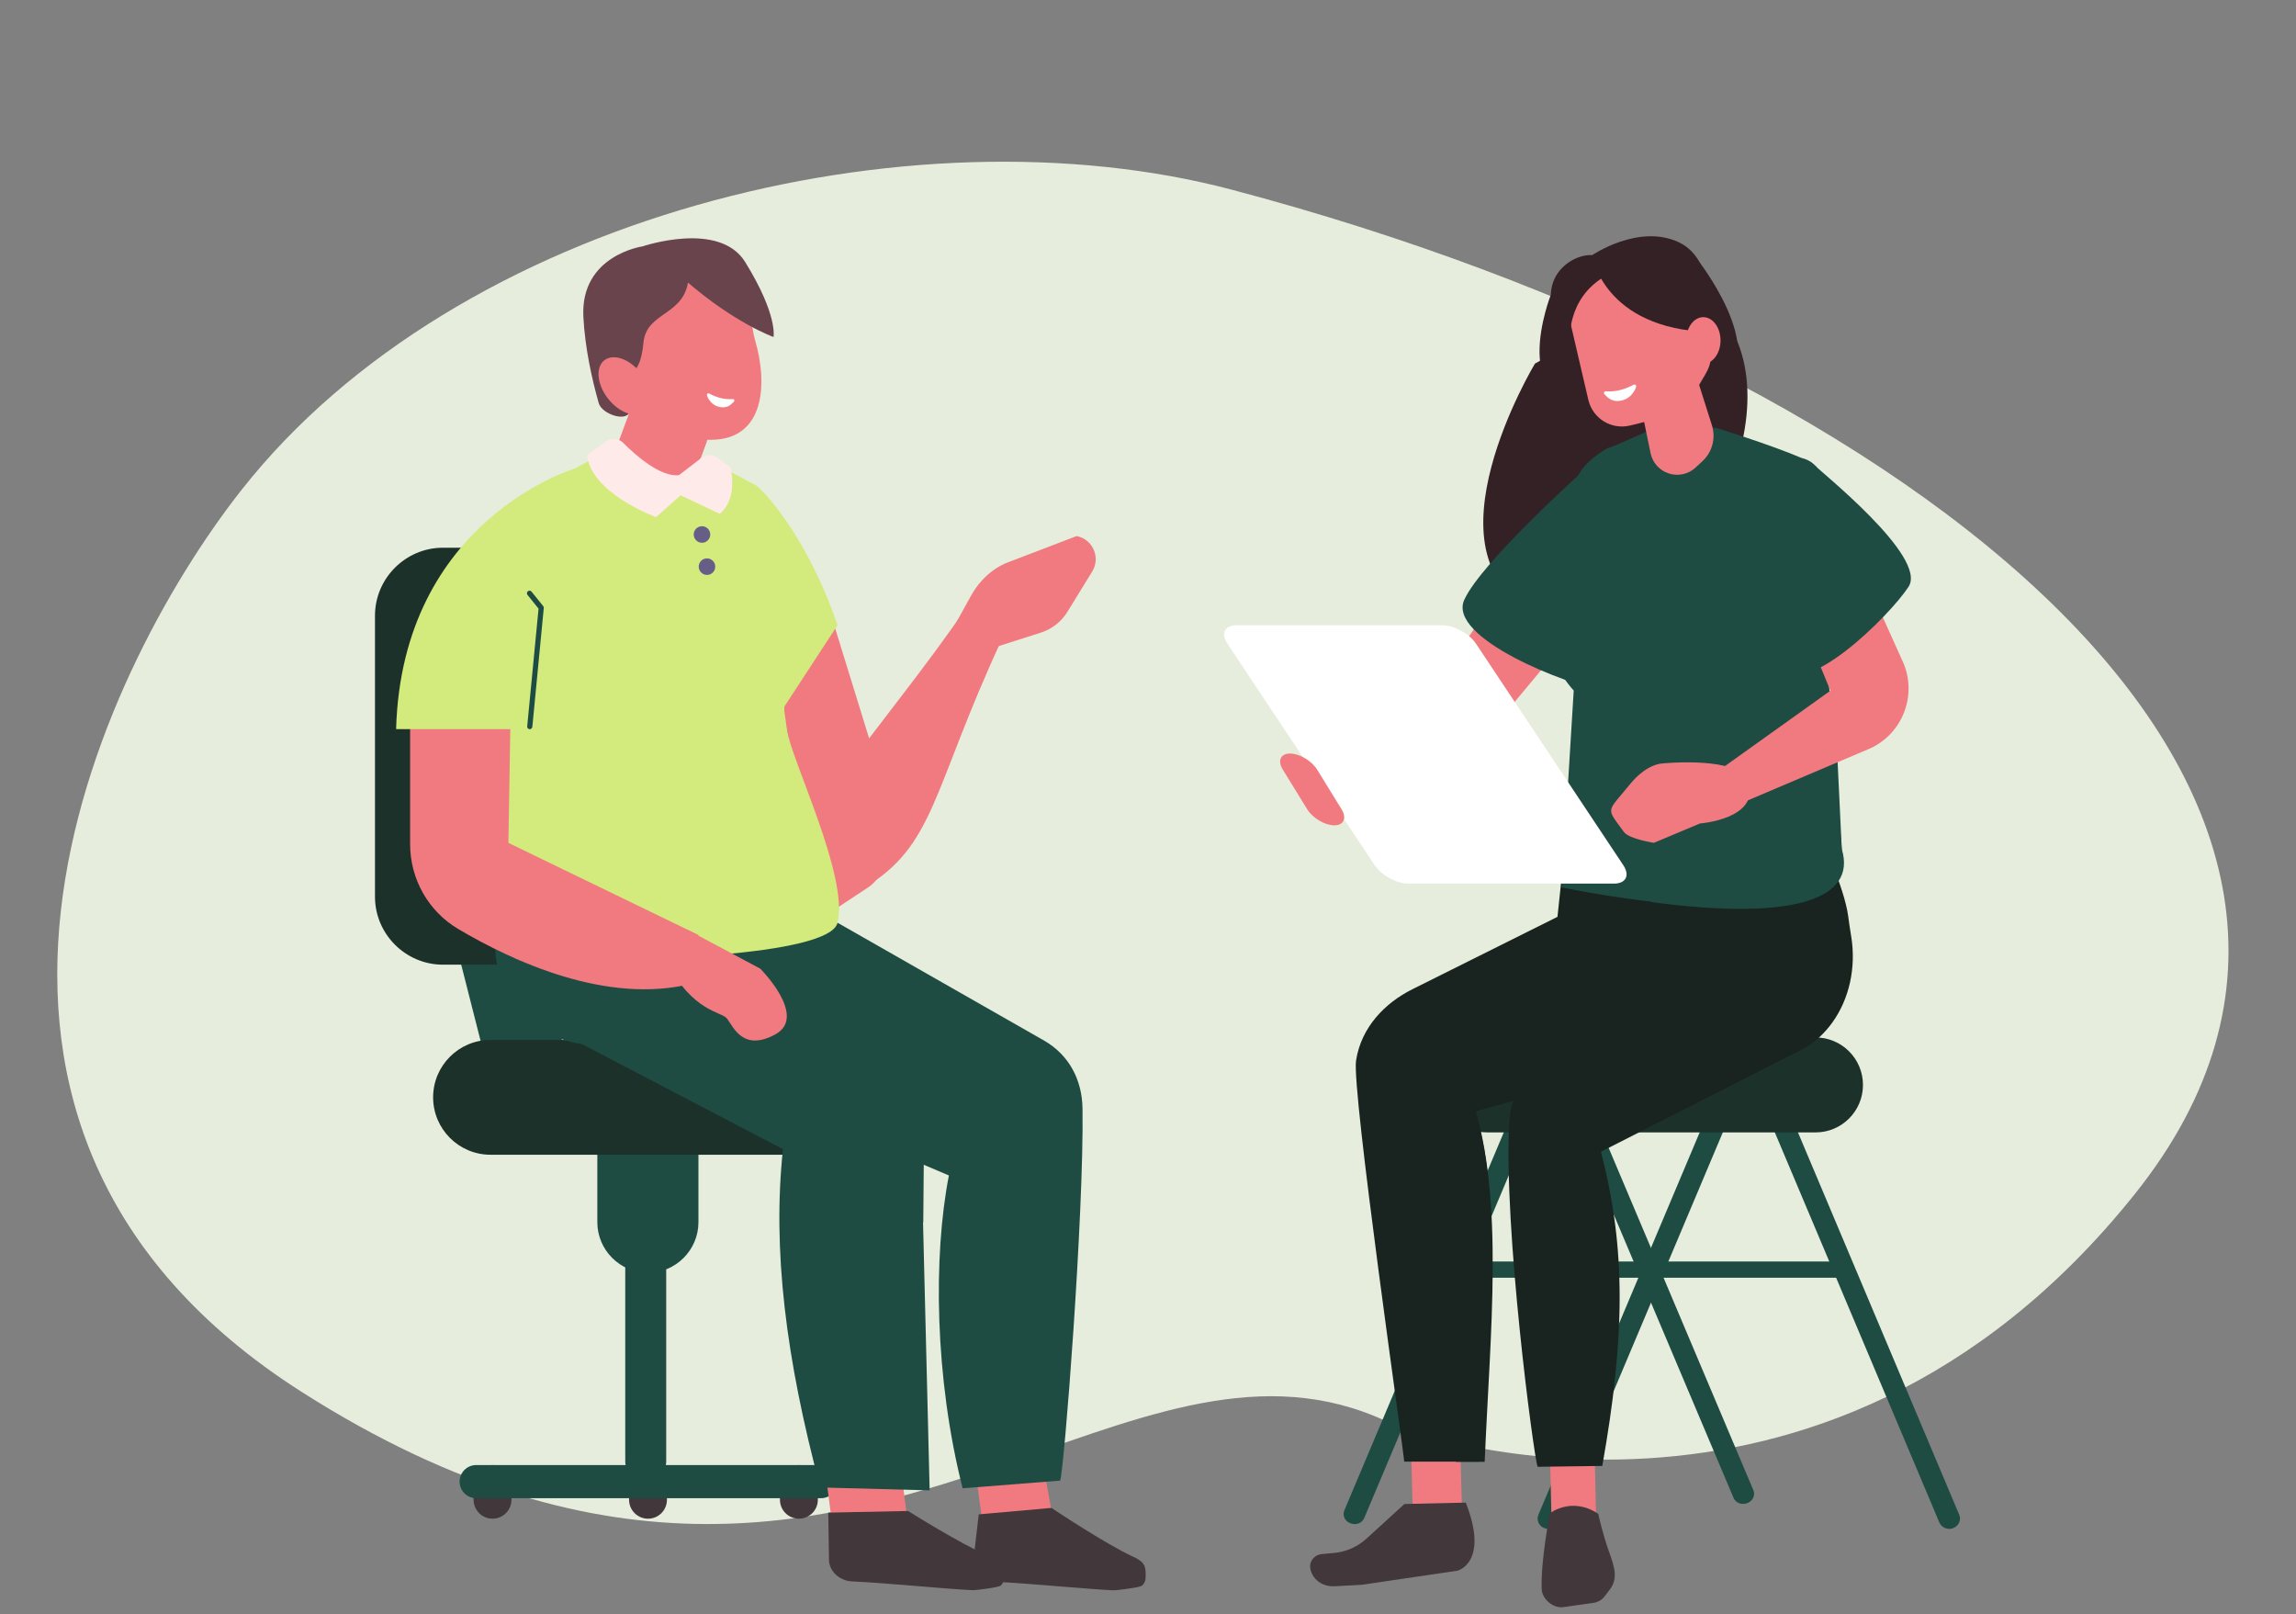
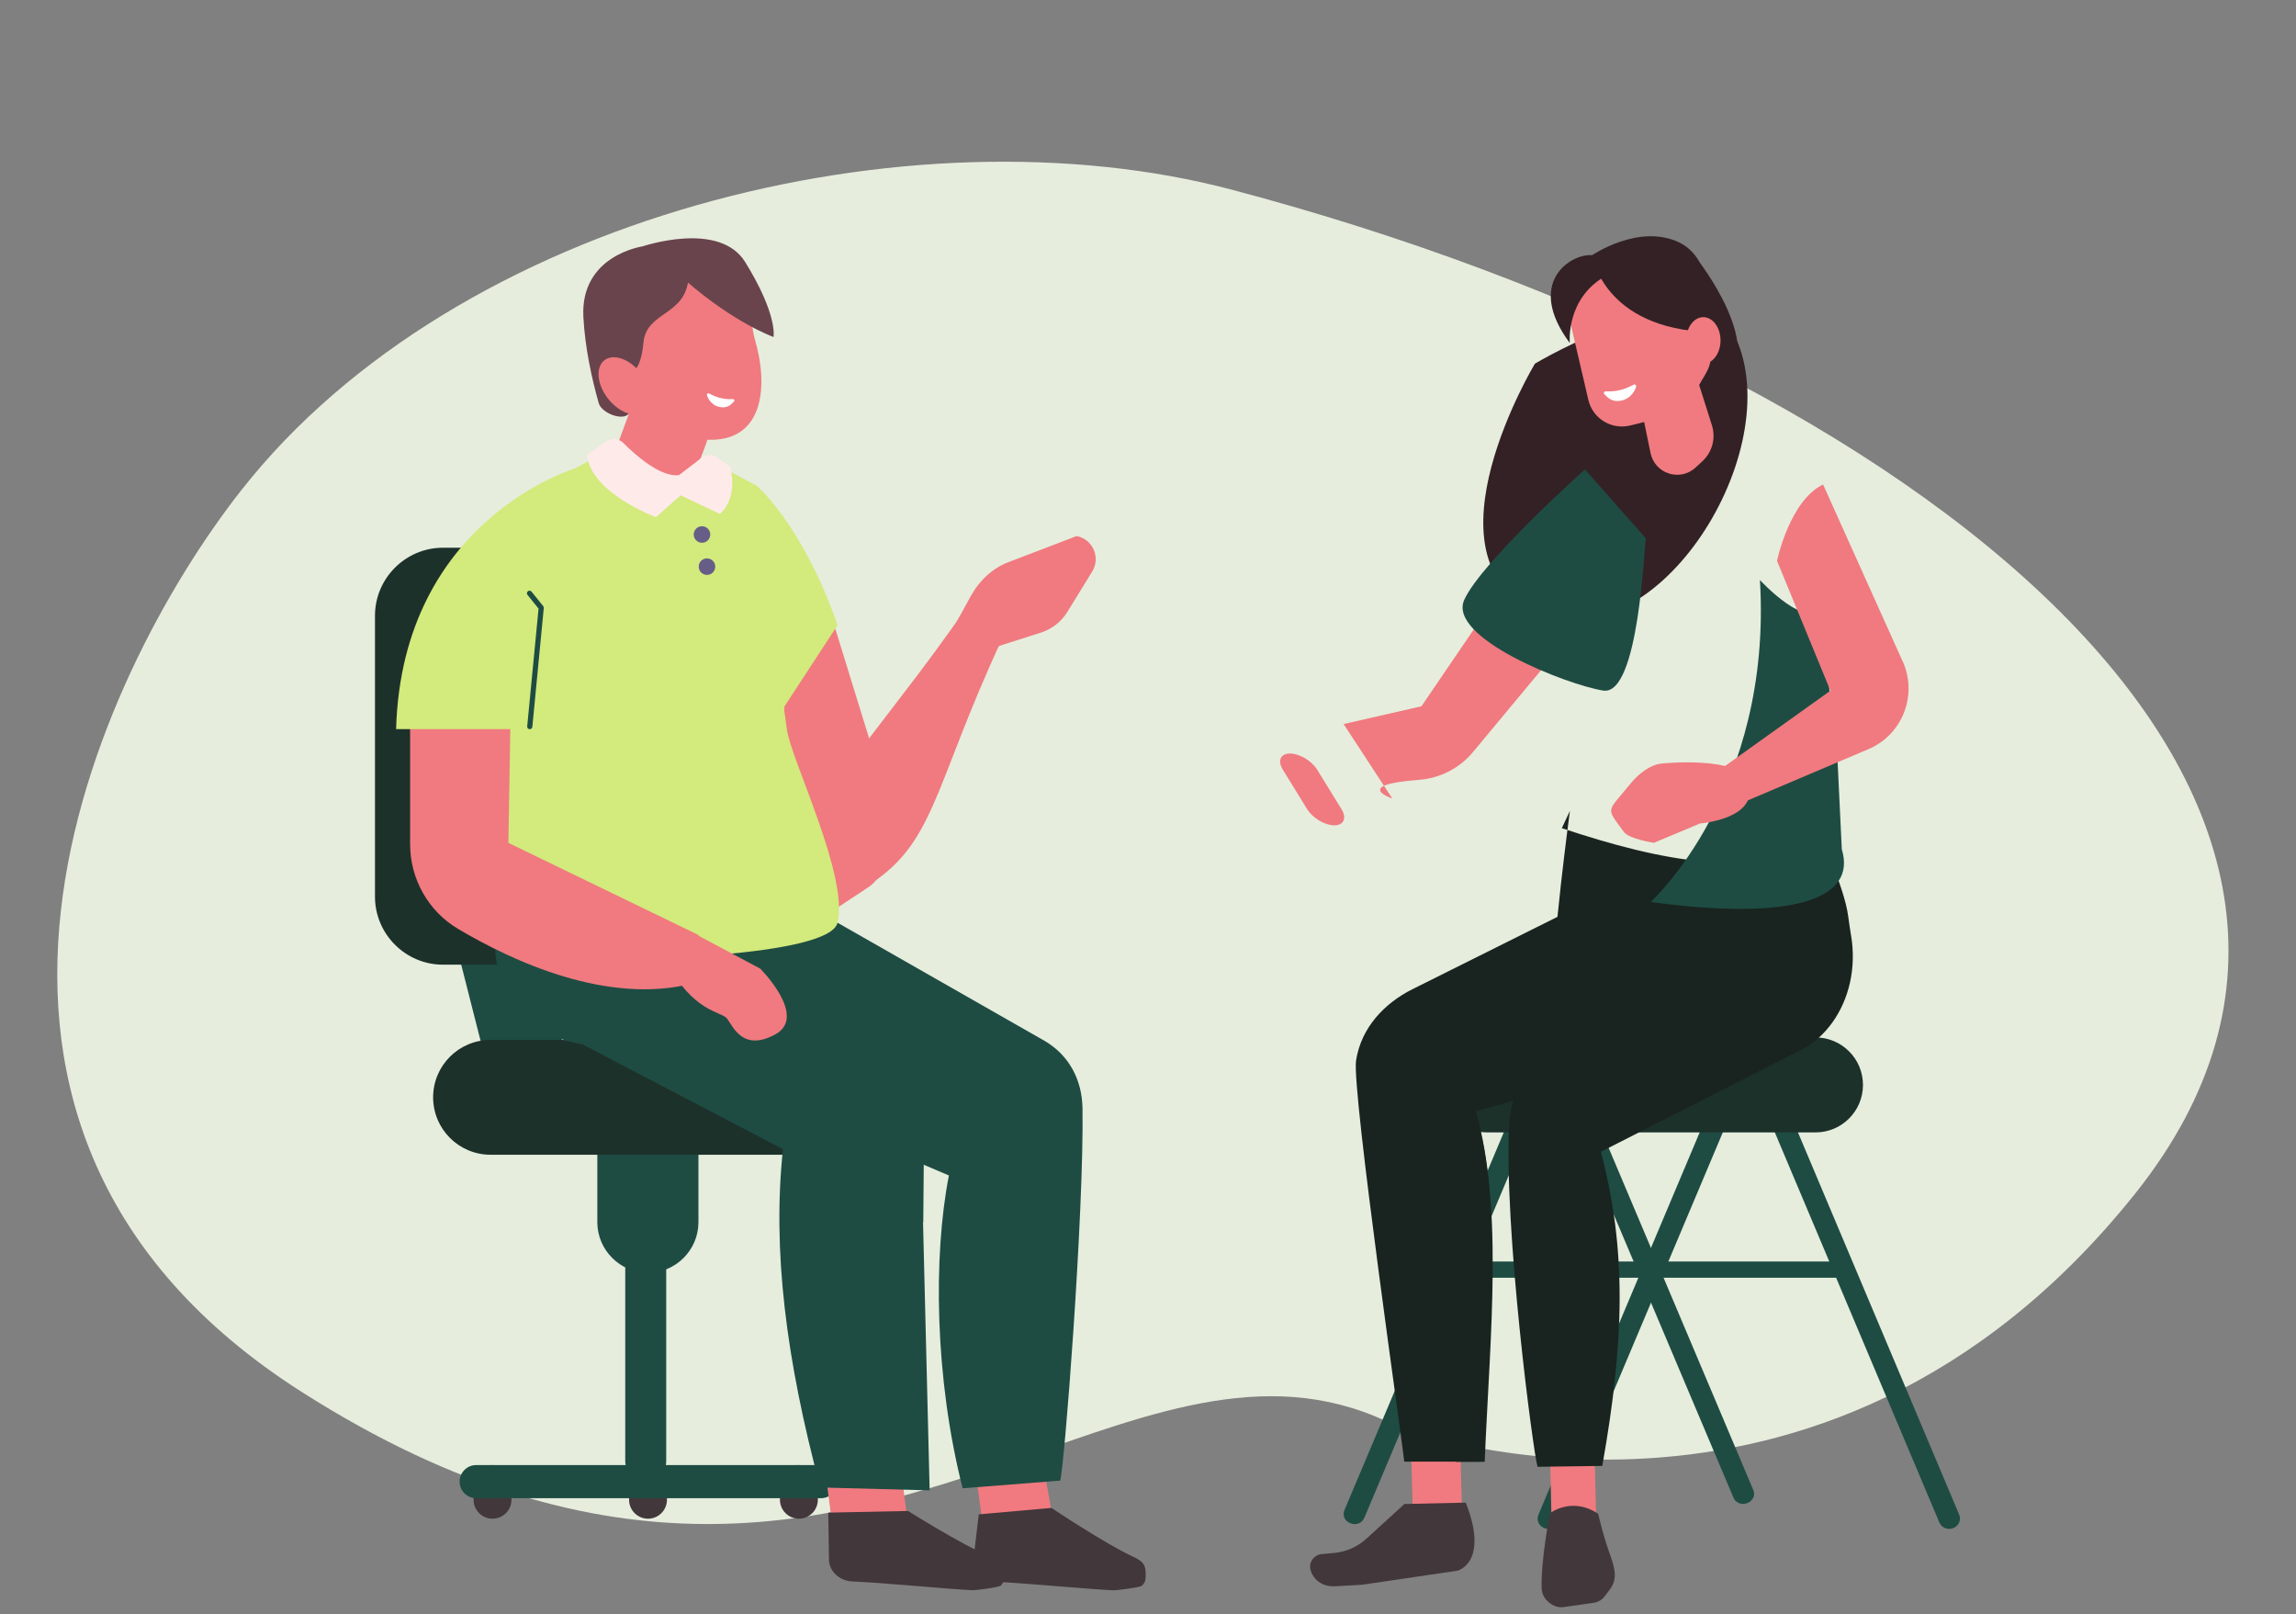
<svg xmlns="http://www.w3.org/2000/svg" id="Calque_1" viewBox="0 0 500 351.43">
  <rect x="0" y="0" width="500" height="351.43" fill="#808080" stroke="none" />
  <path d="M52.63,106.62c-31.8,40.4-77.59,138.75,13.12,196.46,67.33,42.85,115.14,28.83,155.35,14.82,30.38-10.59,56.44-21.18,83.3-7.24,0,0,91.9,35.17,160.56-50.77,68.66-85.95-46.43-178.87-196.71-218.59-69.93-18.49-168.64,5.63-215.62,65.33" style="fill:#e6eddd;" />
  <path d="M136.71,106.06l12.55,2.56,8.81-23.73-17.83-3.63-6.93,18.68c-.98,2.65.63,5.56,3.41,6.12h0Z" style="fill:#f07a7f;" />
  <path d="M135.48,82.52c2.87,9.68,11.32,13.4,19.65,13.23,11.37-.23,12.13-12.13,9.27-21.8-.73-2.46-1.45-10.28-2.84-12.19-4.06-5.57-10.86-2.81-16.81-1.05-7.99,2.37-12.13,12.13-9.27,21.8h0Z" style="fill:#f07a7f;" />
  <path d="M144.7,92.75l7.57,7.79,1.63-4.4s-4.83-.58-9.2-3.39h0Z" style="fill:#f07a7f;" />
  <path d="M136.84,81.3s2.64.36,3.28-6.66c.63-7.02,9.41-5.76,9.84-14.44.44-8.68-9.98-6.57-9.98-6.57,0,0-13.61,1.9-12.94,15.32.35,6.88,1.91,13.76,3.35,18.83.69,2.41,6.13,4.21,6.77,1.79l-.32-8.26h0Z" style="fill:#69444d;" />
  <path d="M132.43,86.81c2.42,3.08,5.97,4.33,7.93,2.79,1.97-1.54,1.6-5.29-.81-8.37-2.42-3.08-5.97-4.33-7.94-2.79-1.97,1.54-1.6,5.29.82,8.38h0Z" style="fill:#f07a7f;" />
  <path d="M137.09,83.58h.02s-.02,0-.02,0h.02s-.02,0-.02,0c0-.04-.19-.69-.61-1.27-.22-.29-.48-.57-.82-.77-.34-.2-.73-.33-1.26-.33-.49,0-1.09.12-1.83.45-.31.14-.68,0-.82-.31-.14-.31,0-.68.31-.82.87-.39,1.65-.56,2.34-.56.77,0,1.43.21,1.94.54.78.49,1.26,1.18,1.55,1.75.29.56.4,1.01.41,1.04.08.33-.13.67-.46.75-.34.08-.67-.13-.75-.46h0Z" style="fill:#f07a7f;" />
  <path d="M154.4,85.66c-.23-.12-.5.07-.45.33.15.77,1.02,2.14,2.43,2.54,1.96.56,2.83-.45,3.46-1.11.2-.21.03-.55-.25-.53-2.12.14-3.76-.47-5.19-1.23h0Z" style="fill:#fff;" />
  <path d="M168.44,73.37s-8.5-3.02-19.14-12.29c-6.57-5.73-9.32-7.45-9.32-7.45,0,0,16.66-5.67,22.29,3.41,7.18,11.6,6.18,16.34,6.18,16.34h0Z" style="fill:#69444d;" />
  <path d="M181.94,170.66c11.29-15.62,18.13-23.29,29.11-39.23l10.07,1.6c-17.25,35.28-16.63,48.89-30.29,58.55-28.44-5.66-5.28,5.38-8.89-20.92h0Z" style="fill:#f07a7f;" />
  <path d="M214.55,141.6l12.1-3.86c2.42-.77,4.49-2.38,5.81-4.55l5.39-8.76c1.88-3.05.12-7.04-3.39-7.72h0l-14.93,5.71c-3.29,1.26-6.19,3.87-8.09,7.31l-3.16,5.73,6.27,6.13h0Z" style="fill:#f07a7f;" />
  <path d="M181.87,136.79l10.47,33.91c1.62.58,4.15,17.9-3.48,22.63l-11.76,7.76-2.1-8.77-.94-17.13-5.61-32.89,13.41-5.5h0Z" style="fill:#f07a7f; fill-rule:evenodd;" />
  <path d="M164.88,105.82s10.1,8.8,17.51,30.3l-14.79,22.62-2.71-52.93h0Z" style="fill:#d3ea7c; fill-rule:evenodd;" />
  <path d="M357.53,115.88l-13.66-12.51-34.32,50.4-16.95,3.87,10.6,16.21s-8.88-2.97,5.84-4.07c4.58-.34,8.81-2.53,11.74-6.05,6.64-7.98,18.13-21.8,18.13-21.8l12.36-19.08,6.25-6.97h0Z" style="fill:#f07a7f; fill-rule:evenodd;" />
  <path d="M334.25,79.19s-25.28,42,0,53.77c25.29,11.78,54.36-32.74,44.23-58.28-7.03-17.72-44.23,4.5-44.23,4.5h0Z" style="fill:#332125; fill-rule:evenodd;" />
  <path d="M358.43,117.22c-.38,1.22-1.48,34.34-9.29,33.13-7.82-1.21-34.09-11.49-30.25-19.8,3.82-8.31,26.26-28.35,26.26-28.35l13.27,15.02h0Z" style="fill:#1e4c43; fill-rule:evenodd;" />
-   <path d="M337.72,64.19s-10.05,25.46,10.5,23.7c20.55-1.76-10.5-23.7-10.5-23.7h0Z" style="fill:#332125; fill-rule:evenodd;" />
  <path d="M380.51,327.26h0c1.2-.46,1.8-1.72,1.33-2.8l-40.27-95.23c-.46-1.08-1.79-1.59-2.99-1.13h0c-1.2.46-1.8,1.72-1.33,2.8l40.27,95.23c.46,1.09,1.79,1.59,2.99,1.13h0Z" style="fill:#1e4c43; fill-rule:evenodd;" />
  <path d="M425.36,332.7h0c1.2-.46,1.78-1.77,1.3-2.91l-42.38-100.46c-.48-1.14-1.85-1.7-3.05-1.23h0c-1.18.46-1.76,1.77-1.28,2.91l42.38,100.46c.48,1.14,1.84,1.7,3.03,1.24h0Z" style="fill:#1e4c43; fill-rule:evenodd;" />
  <path d="M356.95,278.19h-37.47c-.97,0-1.76-.8-1.76-1.77h0c0-.97.79-1.77,1.76-1.77h37.47c.97,0,1.76.8,1.76,1.77h0c0,.97-.79,1.77-1.76,1.77h0Z" style="fill:#1e4c43; fill-rule:evenodd;" />
  <path d="M336.3,332.7h0c-1.2-.46-1.76-1.77-1.28-2.91l42.38-100.46c.48-1.14,1.84-1.7,3.03-1.23h0c1.2.46,1.78,1.77,1.3,2.91l-42.38,100.46c-.49,1.14-1.85,1.7-3.05,1.24h0Z" style="fill:#1e4c43; fill-rule:evenodd;" />
  <path d="M401.52,278.19h-40.12c-.97,0-1.76-.8-1.76-1.77h0c0-.97.79-1.77,1.76-1.77h40.12c.97,0,1.78.8,1.78,1.77h0c0,.97-.8,1.77-1.78,1.77h0Z" style="fill:#1e4c43; fill-rule:evenodd;" />
  <path d="M294.19,331.69l-.2-.08c-1.14-.44-1.69-1.69-1.23-2.78l40.8-96.7c.46-1.09,1.76-1.62,2.9-1.18l.2.07c1.14.44,1.69,1.69,1.23,2.78l-40.8,96.7c-.46,1.09-1.76,1.62-2.9,1.18h0Z" style="fill:#1e4c43; fill-rule:evenodd;" />
  <path d="M395.36,246.55h-71.44c-5.7,0-10.34-4.63-10.34-10.34h0c0-5.71,4.64-10.34,10.34-10.34h71.44c5.71,0,10.34,4.63,10.34,10.34h0c0,5.71-4.63,10.34-10.34,10.34h0Z" style="fill:#1d312b; fill-rule:evenodd;" />
  <polygon points="347.62 331.7 337.9 331.92 337.53 316.01 347.25 315.78 347.62 331.7 347.62 331.7" style="fill:#f07a7f; fill-rule:evenodd;" />
  <path d="M337.53,329.46s-2.02,10.22-1.8,16.47c.04,1.06.62,2.17,1.57,2.95.94.79,2.13,1.17,3.18,1.02,2.27-.32,4.87-.69,6.48-.92,1-.14,1.84-.61,2.41-1.34.33-.44.74-.97,1.17-1.53,1.95-2.54,1-5.06-.26-8.61-1.3-3.67-2.23-7.91-2.23-7.91-5.77-3.85-10.51-.13-10.51-.13h0Z" style="fill:#42373b; fill-rule:evenodd;" />
  <polygon points="318.4 329.44 307.67 329.73 307.17 311.17 317.89 310.88 318.4 329.44 318.4 329.44" style="fill:#f07a7f; fill-rule:evenodd;" />
  <path d="M305.83,327.46l-8.24,7.52c-1.96,1.79-4.44,2.89-7.08,3.13l-2.69.25c-1.2.11-2.2.98-2.47,2.16h0c-.37,1.61,1.26,5.15,5.6,4.83l5.69-.32,20.77-3.06s6.95-1.74,1.79-14.82l-13.37.3h0Z" style="fill:#42373b; fill-rule:evenodd;" />
  <path d="M370.28,57.35s18,23.49.65,28.16l-13.4-18.13,12.74-10.03h0Z" style="fill:#332125; fill-rule:evenodd;" />
  <path d="M341.88,176.55s-4.11,30.69-3.4,36.44c1.33,10.78,2.33,17.1,2.33,17.1l43.23.49c12.35.14,21.43-12.64,19.08-26.84-.01-.07-.02-.14-.04-.2-.22-1.36-.42-2.72-.6-4.08-.85-6.38-6.08-17.33-6.08-17.33-13.25,9.86-34.84,5.31-56.28-1.82l1.76-3.76h0Z" style="fill:#192420; fill-rule:evenodd;" />
  <path d="M305.8,318.24c-.19-2.8-11.49-80.97-10.49-87.35,1.12-7.21,6.25-12.52,12.28-15.52l48.06-23.98,34.53,31.45-68.96,19.16c6.59,21.12,1.9,47.79.8,76.23h-16.22Z" style="fill:#192420; fill-rule:evenodd;" />
  <path d="M317.01,318.24c-.05-.76,3.01-6.87,1.31-15.4-2.16-10.85-4.12-25.97-3.49-36.58,1.25-20.84-4.89-30.3-4.39-33.18,1.2-7.1,19.9-4.39,26.3-6.83l46.26-16.12-5.39,16.71-56.92,12.72c6.98,21.7,3.81,50.4,2.63,78.7h-6.3Z" style="fill:#192420; fill-rule:evenodd;" />
  <path d="M334.84,319.35c-.85-2.3-7.49-52.42-6.16-75.08.37-6.26,3.81-11.98,9.61-15.95l46.16-31.65,6.99,32.32-42.81,21.77c5.56,21.12,5.22,40.71.3,68.4l-14.1.19h0Z" style="fill:#192420; fill-rule:evenodd;" />
-   <path d="M396.44,131.29c-1.54-15.74,4.79-29.38-4.16-31.6-6.9-2.94-18.42-6.49-18.42-6.49l-4.76-.4s-.7-.12-1.79-.31c-5.74-1-10.72,2.88-17.47,5.2-11.77,7.21-4.38,12.13-12.13,27.5-6.54,12.98,5,25.15,5,25.15l-2.63,42.86s65.61,13.88,61.01-8.28l-4.65-53.63h0Z" style="fill:#1e4c43; fill-rule:evenodd;" />
  <path d="M355.87,81.32s1.95,9.48,3.57,17.33c.43,2.09,1.95,3.79,3.99,4.44,2.04.65,4.26.16,5.82-1.3.52-.47,1.01-.94,1.49-1.38,2.15-1.99,2.95-5.04,2.06-7.83-2.26-7.15-6.39-20.18-6.39-20.18l-10.54,8.92h0Z" style="fill:#f07a7f; fill-rule:evenodd;" />
  <path d="M369.86,60.15c-.94-4.04-4.98-6.55-9.02-5.61-4.31,1-9.75,2.27-14.05,3.27-4.05.94-6.55,4.98-5.61,9.01,1.38,5.94,3.33,14.29,4.71,20.23.94,4.04,4.97,6.55,9.02,5.61,4.31-1,12.29-2.97,14.35-7.39,1.76-3.76,4.01-5.32,3.07-9.35-1.38-5.94-1.09-9.83-2.47-15.77h0Z" style="fill:#f07a7f; fill-rule:evenodd;" />
  <path d="M346.72,55.56s2.31,16.08,25.82,16.76c0,0,1.81-15.45-6.93-19.57-8.76-4.13-18.89,2.81-18.89,2.81h0Z" style="fill:#332125; fill-rule:evenodd;" />
  <path d="M341.85,74.68s-.94-9.75,7.88-14.63c0,0,1.68-4.13-3.01-4.5-4.69-.38-14.62,6-4.87,19.13h0Z" style="fill:#332125; fill-rule:evenodd;" />
  <path d="M374.68,74.12c0,2.8-1.68,5.06-3.75,5.06s-3.74-2.27-3.74-5.06,1.67-5.07,3.74-5.07,3.75,2.27,3.75,5.07h0Z" style="fill:#f07a7f; fill-rule:evenodd;" />
  <path d="M359.49,196.38s26.55-24.21,23.77-70.09c0,0,10.91,11.78,13.18,4.99l1.96,19.01,1.31,5.88,1.38,28.74c3.29,10.77-10.38,15.68-41.6,11.47h0Z" style="fill:#1e4c43; fill-rule:evenodd;" />
  <path d="M141.1,277.11h0c-6.06,0-11.02-4.96-11.02-11.01v-14.56c0-6.05,4.96-11.01,11.02-11.01h0c6.06,0,11,4.95,11,11.01v14.56c0,6.05-4.95,11.01-11,11.01h0Z" style="fill:#1e4c43; fill-rule:evenodd;" />
  <path d="M140.61,322.58h0c-2.47,0-4.45-2-4.45-4.46v-82.02c0-2.46,1.99-4.46,4.45-4.46h0c2.47,0,4.47,2,4.47,4.46v82.02c0,2.46-2,4.46-4.47,4.46h0Z" style="fill:#1e4c43;" />
  <path d="M107.26,330.65h0c-2.28,0-4.13-1.85-4.13-4.12v-3.43c0-2.28,1.85-4.12,4.13-4.12h0c2.27,0,4.12,1.85,4.12,4.12v3.43c0,2.28-1.85,4.12-4.12,4.12h0Z" style="fill:#42373b;" />
  <path d="M173.97,330.65h0c-2.27,0-4.12-1.85-4.12-4.12v-3.43c0-2.28,1.85-4.12,4.12-4.12h0c2.28,0,4.13,1.85,4.13,4.12v3.43c0,2.28-1.85,4.12-4.13,4.12h0Z" style="fill:#42373b;" />
  <path d="M141.12,330.65h0c-2.28,0-4.13-1.85-4.13-4.12v-3.43c0-2.28,1.85-4.12,4.13-4.12h0c2.27,0,4.12,1.85,4.12,4.12v3.43c0,2.28-1.85,4.12-4.12,4.12h0Z" style="fill:#42373b;" />
  <path d="M178.77,326.19h-75.07c-2,0-3.61-1.62-3.61-3.61h0c0-1.99,1.62-3.61,3.61-3.61h75.07c2,0,3.61,1.62,3.61,3.61h0c0,1.99-1.62,3.61-3.61,3.61h0Z" style="fill:#1e4c43;" />
  <path d="M123.48,230.4l-17.42-63.17-14.88,6.39,16.07,63.19c1.34,4.87,14.78,6.69,19.82,6.69h35.62v-8.59h-33.3c-2.76,0-5.19-1.85-5.92-4.51h0Z" style="fill:#1e4c43;" />
  <path d="M106.82,251.41h74.51c6.9,0,12.5-5.59,12.5-12.5h0c0-6.9-5.6-12.5-12.5-12.5h-74.51c-6.9,0-12.5,5.59-12.5,12.5h0c0,6.9,5.6,12.5,12.5,12.5h0Z" style="fill:#1d312b;" />
  <path d="M136.73,210.03h-40.27c-8.14,0-14.8-6.66-14.8-14.8v-61.18c0-8.14,6.66-14.8,14.8-14.8h40.27c8.14,0,14.8,6.66,14.8,14.8v61.18c0,8.14-6.66,14.8-14.8,14.8h0Z" style="fill:#1d312b;" />
  <polygon points="214.33 334.14 229.73 333.13 226.84 316.95 212.07 317.92 214.33 334.14 214.33 334.14" style="fill:#f07a7f; fill-rule:evenodd;" />
  <polygon points="181.14 331.2 197.51 330.09 195.45 314.23 179.08 315.34 181.14 331.2 181.14 331.2" style="fill:#f07a7f; fill-rule:evenodd;" />
  <path d="M249.46,343.73c-.04.58-.32,1.13-.81,1.52-.48.39-5.6,1.03-6.24.99-6.17-.29-17.91-1.49-26.08-1.88-1.28-.06-2.45-.58-3.28-1.44-.83-.86-1.21-1.98-1.09-3.11.51-4.25,1.18-10.1,1.18-10.1l15.83-1.41s11.81,7.9,17.9,10.68c2.55,1.17,2.73,2.17,2.59,4.74h0Z" style="fill:#42373b; fill-rule:evenodd;" />
  <path d="M174.65,177.5s9.65,27.7,8.98,33.1c-1.25,10.12-6.77,17.29-6.77,17.29l-47.31-.37c-13.51-.11-23.7-12.31-21.42-25.62.01-.07.02-.13.04-.19.22-1.27.41-2.55.58-3.83.81-5.99,3.24-23.96,3.24-23.96,14.71,9.53,41.34,13.45,64.67,7.16l-2.01-3.58h0Z" style="fill:#1e4c43; fill-rule:evenodd;" />
  <path d="M230.87,322.38c.88-2.54,5.19-57.78,4.87-81.01-.09-6.42-3.05-11.7-8.24-14.74l-45.12-25.74-38.21,28.49,62.47,26.54c-3.43,17.53-3.12,44.04,2.99,68.11l21.23-1.67h0Z" style="fill:#1e4c43; fill-rule:evenodd;" />
  <path d="M218.55,343.65c.05.59-.17,1.15-.6,1.55-.43.4-5.47,1.05-6.12,1.02-6.21-.3-18.11-1.53-26.34-1.92-1.27-.06-2.53-.59-3.47-1.47-.94-.88-1.47-2.03-1.49-3.18-.06-4.34-.16-10.32-.16-10.32l17.38-.36s11.1,7,17.58,9.84c2.7,1.19,3.01,2.22,3.22,4.85h0Z" style="fill:#42373b; fill-rule:evenodd;" />
  <path d="M152.55,99.75c-5.88,8.88-16.19,1.27-18.49-1.87-.36-.5-7.87,3.5-8.67,4.05-12.37,8.54-13.99,45.19-16.2,58.4-1.02,6.14-6.79,26.81-3.71,32.18,1.01,1.77,10.67.41,12.57.76,8.07,1.44,44.24,4.25,49.21-1.3,4.93-5.5,1.23-15.75,2.18-22.26,5.01-34.21-4.56-63.9-4.56-63.9l-9.86-5.26-2.47-.8Z" style="fill:#d3ea7c; fill-rule:evenodd;" />
  <path d="M156.08,99.57l2.95,2.08s1.91,6.63-2.27,10.23l-8.54-4.04-5.36,4.76s-14.25-5.24-15-13.54l4.21-2.97c1.1-.77,2.66-.65,3.59.28,2.67,2.68,8.14,7.55,12.19,7.08l5-3.82c.93-.71,2.29-.74,3.25-.06h0Z" style="fill:#ffeaea;" />
  <path d="M151.07,116.37c0,.99.81,1.8,1.8,1.8s1.8-.8,1.8-1.8-.81-1.8-1.8-1.8-1.8.8-1.8,1.8h0Z" style="fill:#665e87;" />
  <path d="M152.16,123.37c0,.99.81,1.8,1.8,1.8s1.8-.8,1.8-1.8-.81-1.8-1.8-1.8-1.8.8-1.8,1.8h0Z" style="fill:#665e87;" />
  <path d="M168.41,148.83c-7.02,18.71-59.3-1.37-53.36-10.36,8.29-12.54-3.65,8.65-5.86,21.87-1.02,6.14-6.79,26.81-3.71,32.18,1.01,1.77,5.14,16.13,7.07,16.2,25.6.92,68.06-.58,69.84-7.81,2.49-10.18-10.2-35.63-11.04-42.16-2.18-16.92-2.94-9.91-2.94-9.91h0Z" style="fill:#d3ea7c; fill-rule:evenodd;" />
  <path d="M119.63,223.63l5.39-7.75,36.28-2.45,26.81,11.97c8.08,3.61,13.2,11.29,13.13,19.7l-.18,21.06-.05-.03,1.44,58.35-23.81-.63c-7.53-28.06-10.47-51.92-8.13-73.66l-50.88-26.59h0Z" style="fill:#1e4c43; fill-rule:evenodd;" />
  <path d="M149.71,202.45l15.85,8.44s10.42,10.41,3.29,14.31c-7.13,3.9-9.24-1.8-10.51-3.42-1.27-1.63-7.37-1.28-13.26-12.48l4.63-6.85h0Z" style="fill:#f07a7f; fill-rule:evenodd;" />
-   <path d="M351.49,192.38h-44.76c-2.58,0-5.88-1.8-7.35-3.99l-32.1-48.27c-1.47-2.2-.56-3.99,2.02-3.99h44.77c2.58,0,5.88,1.8,7.34,3.99l32.11,48.27c1.46,2.2.54,3.99-2.04,3.99h0Z" style="fill:#fff; fill-rule:evenodd;" />
  <path d="M290.56,179.69h0c-2.06,0-4.72-1.59-5.91-3.53l-5.29-8.59c-1.2-1.94-.49-3.52,1.57-3.51h0c2.06,0,4.73,1.59,5.92,3.53l5.29,8.59c1.2,1.94.48,3.52-1.58,3.51h0Z" style="fill:#f07a7f; fill-rule:evenodd;" />
  <path d="M397.01,105.48l17.6,39.11c2.8,7.06-.37,15.09-7.25,18.31l-29,12.32-3.6-7.8,23.85-17.04-11.63-28.28s2.75-13.13,10.04-16.62h0Z" style="fill:#f07a7f; fill-rule:evenodd;" />
  <path d="M361.98,166.23s-3.36-.04-7.16,4.68c-4.95,6.14-5.17,4.73-1.18,10.23,1.12,1.54,6.53,2.36,6.53,2.36l10.05-4.22s13.05-.94,10.54-9.05c-1.76-5.72-18.78-4.01-18.78-4.01h0Z" style="fill:#f07a7f; fill-rule:evenodd;" />
-   <path d="M395.28,101.37c.74,1.01,24.62,19.86,20.34,26.39-4.27,6.53-23.23,25.14-27.68,17.14-4.45-8-9.46-39.42-9.46-39.42l16.8-4.11h0Z" style="fill:#1e4c43; fill-rule:evenodd;" />
  <path d="M89.31,152.83v30.96c0,7.56,3.94,14.59,10.44,18.45,12.03,7.13,32.51,16.56,50.95,11.91l1.41-10.58-41.4-20.06.68-40.34-22.07,9.67h0Z" style="fill:#f07a7f; fill-rule:evenodd;" />
  <path d="M125.39,101.94s-37.85,11.02-39.13,56.81h33.37l5.76-56.81h0Z" style="fill:#d3ea7c; fill-rule:evenodd;" />
  <path d="M355.77,83.75c.27-.14.59.08.53.39-.17.9-1.2,2.51-2.85,2.98-2.3.65-3.32-.52-4.07-1.3-.23-.24-.04-.64.29-.62,2.49.16,4.42-.55,6.1-1.45h0Z" style="fill:#fff;" />
  <path d="M115.93,158.24l2.49-25.87c.01-.15-.03-.29-.12-.4l-2.55-3.16c-.2-.24-.55-.28-.79-.08-.24.19-.28.55-.09.79l2.41,2.99-2.47,25.64c-.03.31.19.58.5.61.3.03.58-.2.61-.5h0Z" style="fill:#1e4c43;" />
</svg>